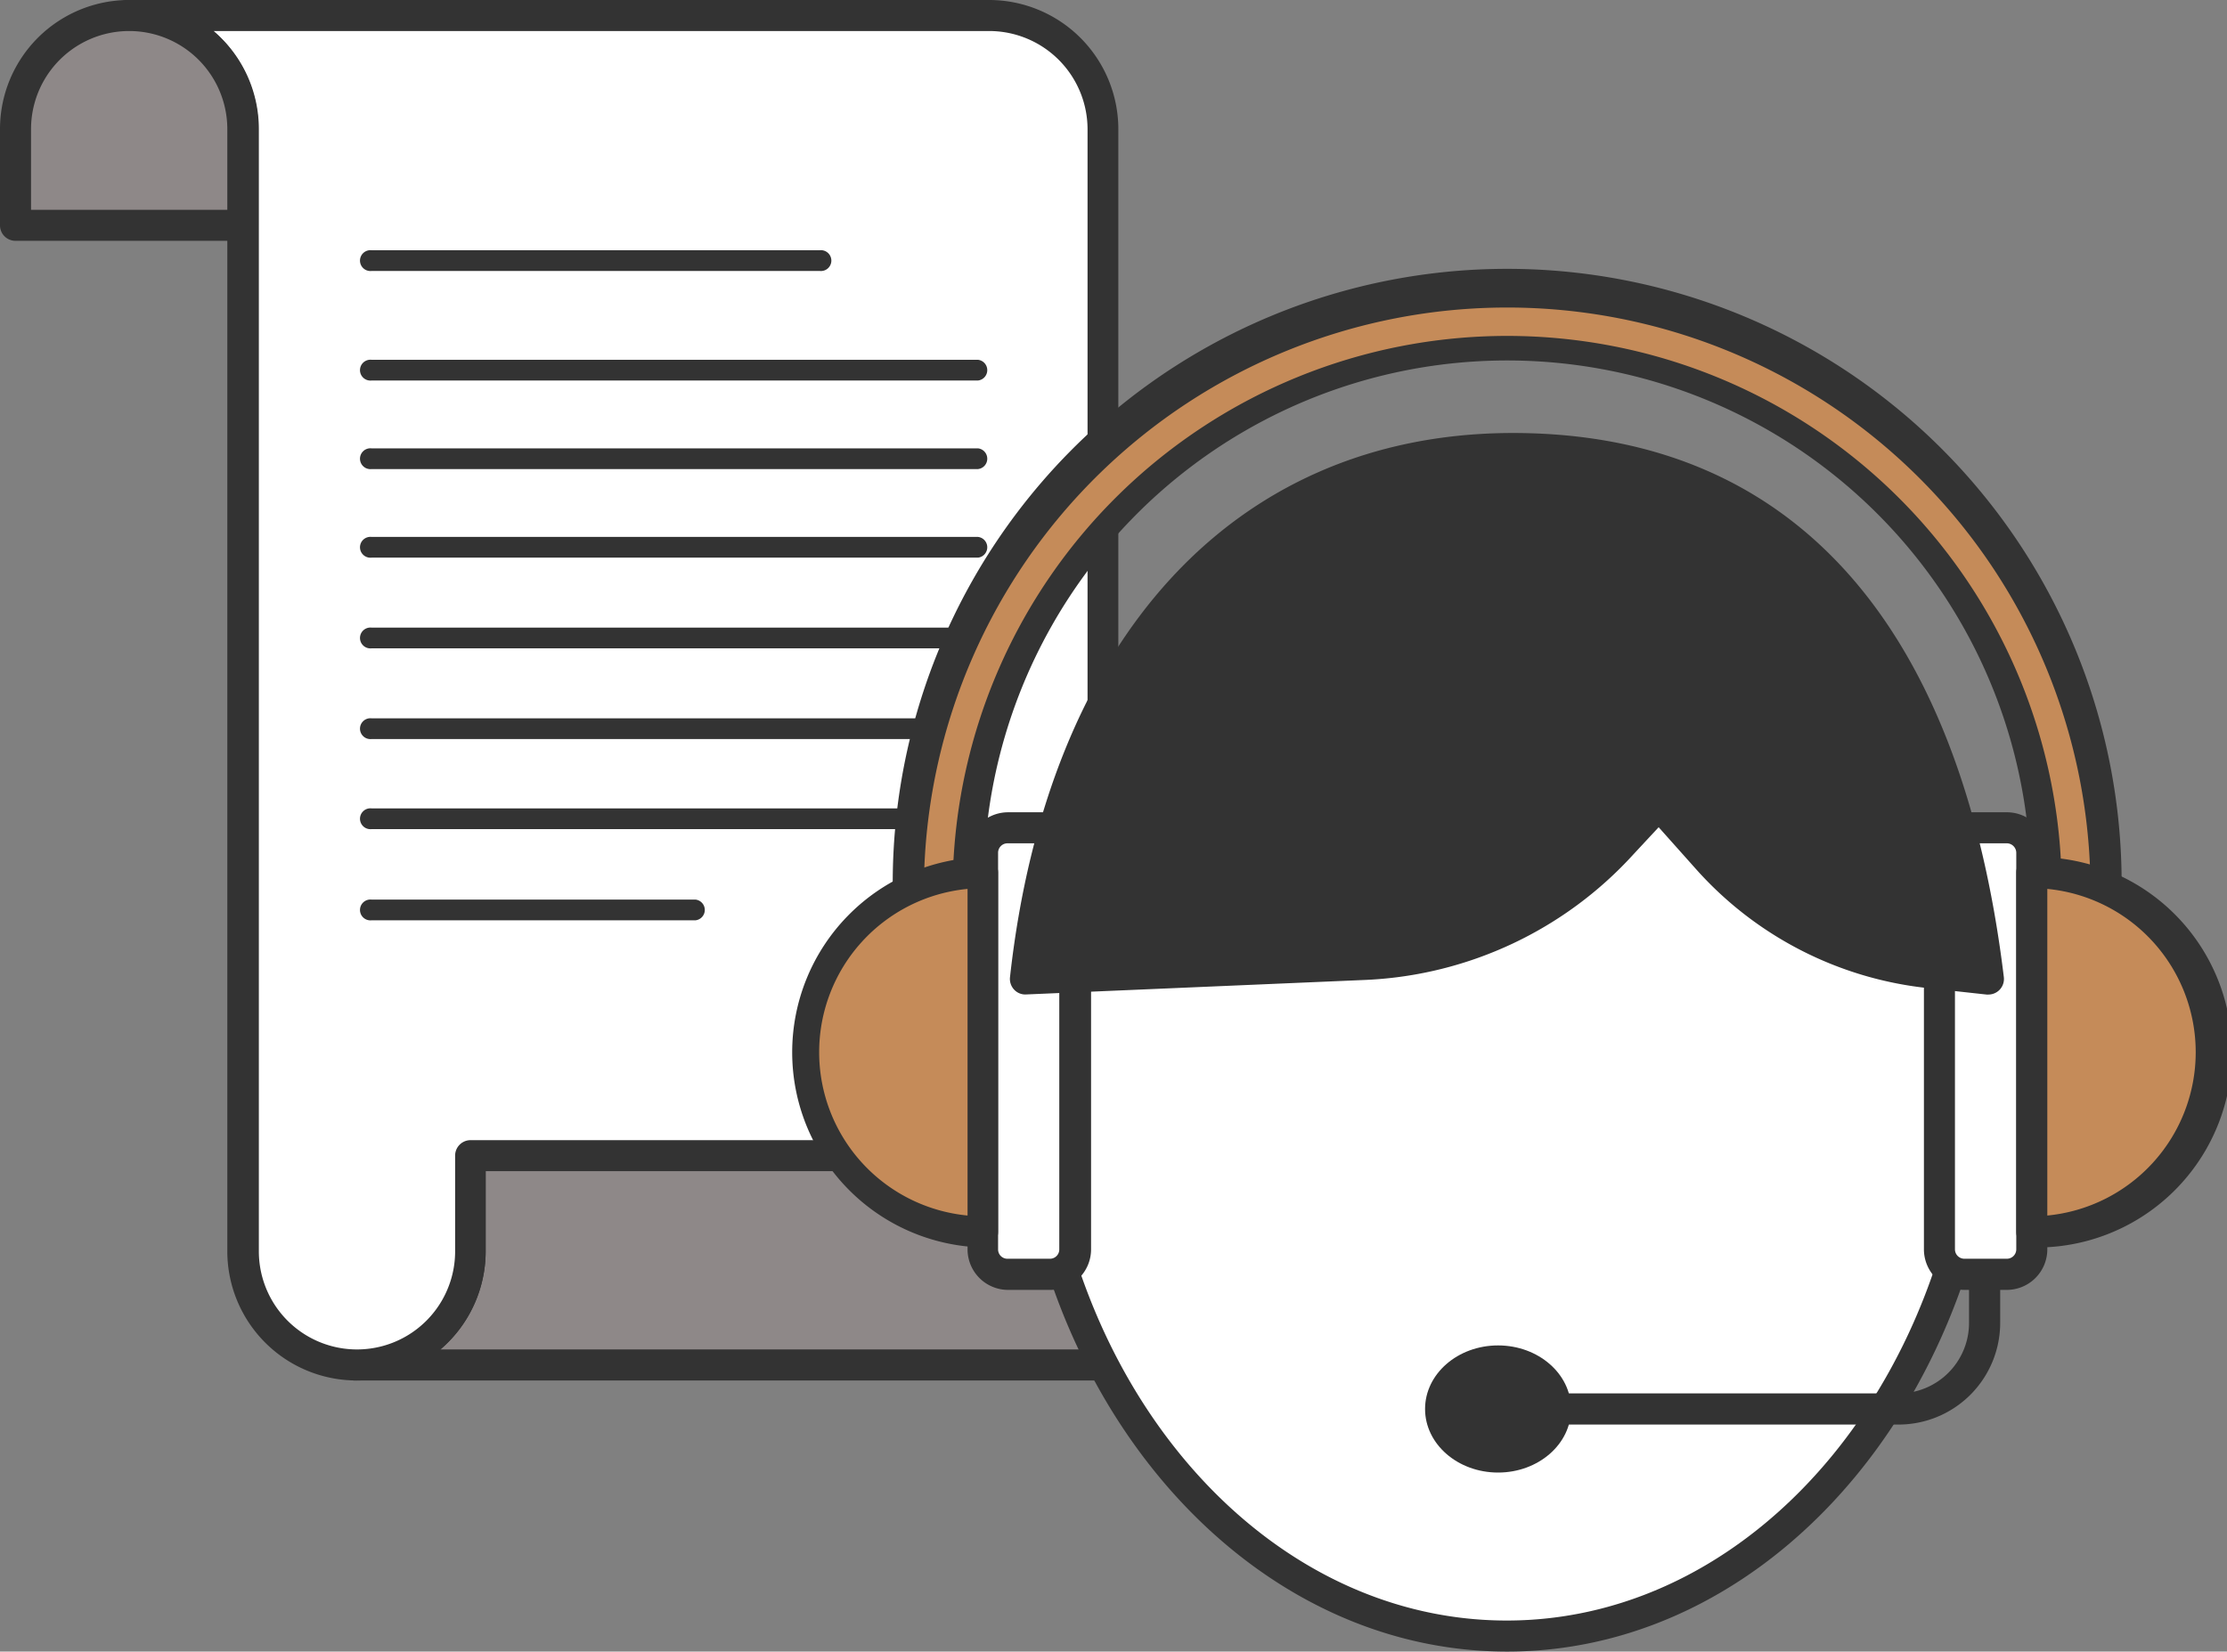
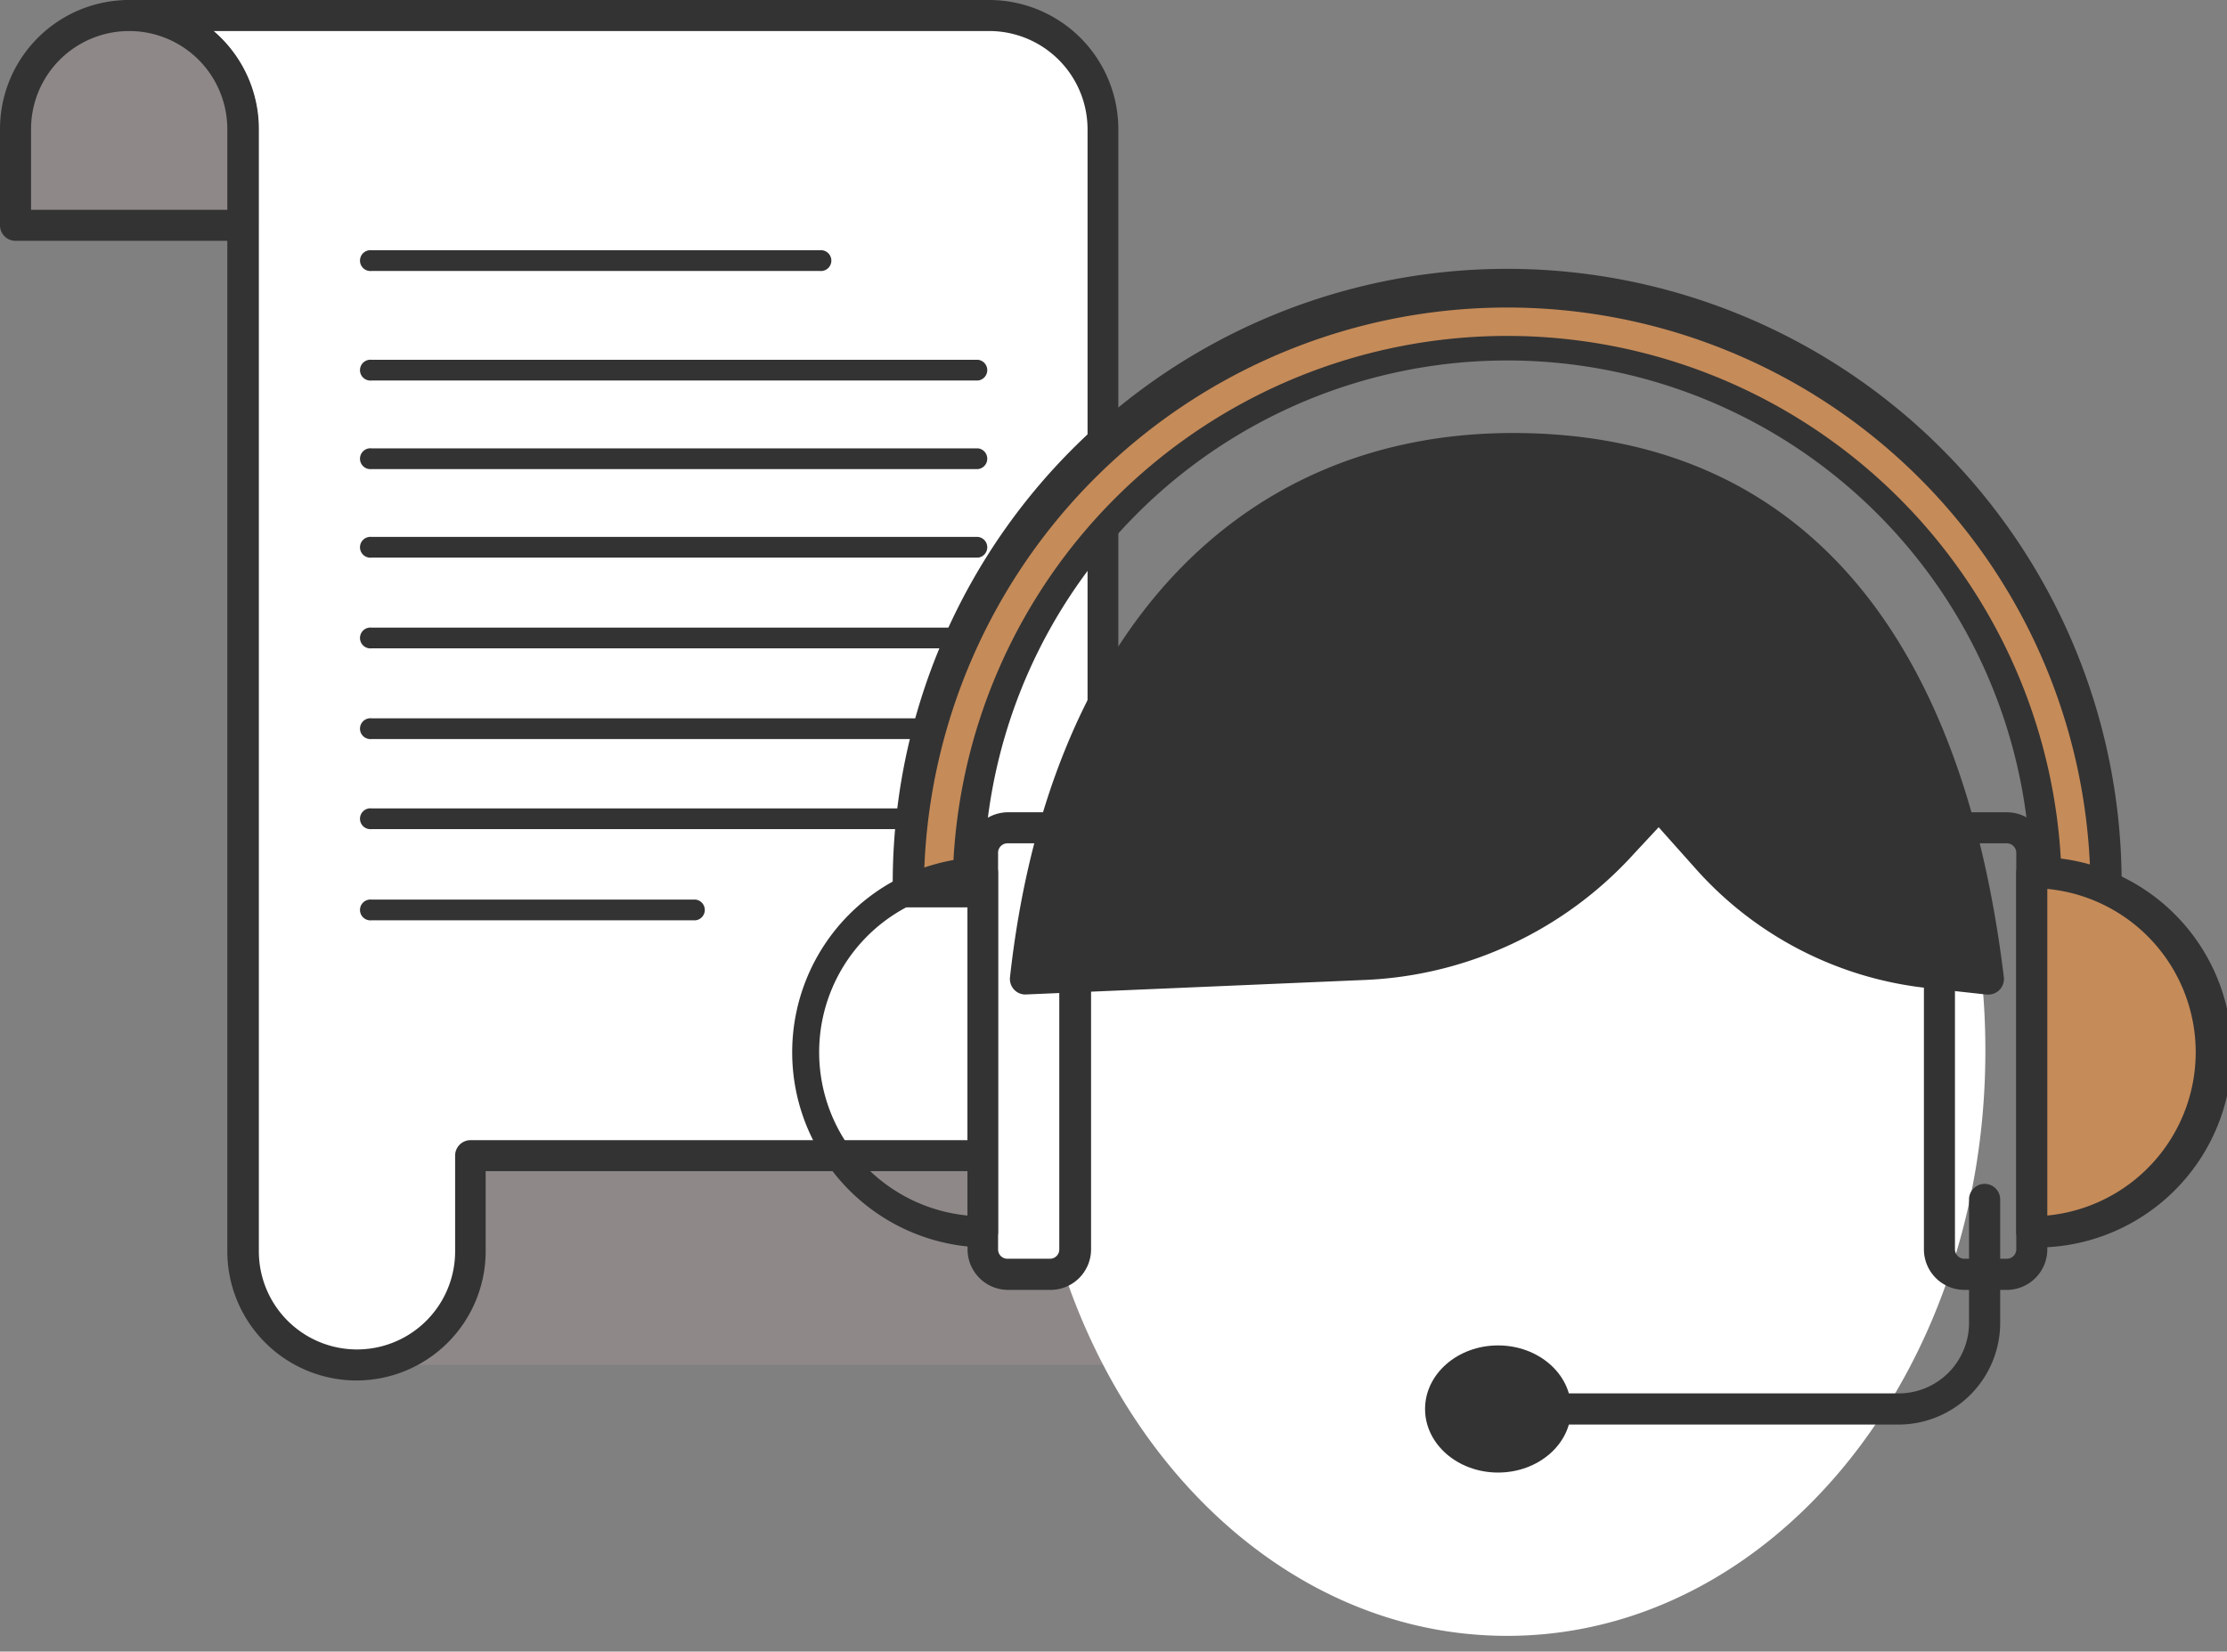
<svg xmlns="http://www.w3.org/2000/svg" viewBox="0 0 177.23 131.47">
  <rect x="0" y="0" width="177.23" height="131.47" fill="#808080" stroke="none" />
  <defs>
    <style>.cls-1{fill:#8e8888;}.cls-2{fill:#333;}.cls-3{fill:#fff;}.cls-4{fill:#c58b59;}</style>
  </defs>
  <g id="Layer_1" data-name="Layer 1">
    <path class="cls-1" d="M37.41,92v7.65a9,9,0,0,1-9,9H87.92a9,9,0,0,0,9-9V92H37.41Z" />
-     <path class="cls-2" d="M87.92,109.89H28.37a1.24,1.24,0,1,1,0-2.47,7.82,7.82,0,0,0,7.81-7.81V92a1.23,1.23,0,0,1,1.23-1.24H97A1.23,1.23,0,0,1,98.2,92v7.65A10.29,10.29,0,0,1,87.92,109.89Zm-52.87-2.47H87.92a7.81,7.81,0,0,0,7.81-7.81V93.19H38.65v6.42A10.28,10.28,0,0,1,35.05,107.42Z" />
    <path class="cls-3" d="M37.41,99.61V92H87.78V10.28a9,9,0,0,0-9-9H10.28a9,9,0,0,1,9,9V99.61a9,9,0,0,0,9,9h0A9,9,0,0,0,37.41,99.61Z" />
    <path class="cls-2" d="M28.37,109.89A10.29,10.29,0,0,1,18.09,99.61V10.28a7.82,7.82,0,0,0-7.81-7.81,1.24,1.24,0,1,1,0-2.47H78.74A10.29,10.29,0,0,1,89,10.28V92a1.23,1.23,0,0,1-1.24,1.23H38.65v6.42A10.29,10.29,0,0,1,28.37,109.89ZM17,2.47a10.25,10.25,0,0,1,3.6,7.81V99.61a7.81,7.81,0,1,0,15.62,0V92a1.23,1.23,0,0,1,1.23-1.24H86.55V10.28a7.83,7.83,0,0,0-7.81-7.81Z" />
    <path class="cls-1" d="M19.33,10.28a9,9,0,0,0-9-9h0a9,9,0,0,0-9,9v7.65H19.33Z" />
    <path class="cls-2" d="M19.33,19.17H1.24A1.23,1.23,0,0,1,0,17.93V10.28a10.28,10.28,0,0,1,20.56,0v7.65A1.23,1.23,0,0,1,19.33,19.17ZM2.47,16.7H18.09V10.28a7.81,7.81,0,0,0-15.62,0Z" />
    <path class="cls-2" d="M65.24,21.57H29.57a.83.83,0,1,1,0-1.65H65.24a.83.83,0,1,1,0,1.65Z" />
    <path class="cls-2" d="M77.83,30.29H29.57a.83.83,0,1,1,0-1.65H77.83a.83.83,0,0,1,0,1.65Z" />
    <path class="cls-2" d="M77.83,37.34H29.57a.83.83,0,1,1,0-1.65H77.83a.83.83,0,0,1,0,1.65Z" />
    <path class="cls-2" d="M77.83,44.39H29.57a.83.83,0,1,1,0-1.65H77.83a.83.83,0,0,1,0,1.65Z" />
    <path class="cls-2" d="M77.83,51.61H29.57a.83.83,0,1,1,0-1.65H77.83a.83.83,0,0,1,0,1.65Z" />
    <path class="cls-2" d="M77.83,58.83H29.57a.83.83,0,1,1,0-1.65H77.83a.83.83,0,0,1,0,1.65Z" />
    <path class="cls-2" d="M77.83,66H29.57a.83.83,0,1,1,0-1.65H77.83a.83.83,0,0,1,0,1.65Z" />
    <path class="cls-2" d="M55.35,73.26H29.57a.83.83,0,1,1,0-1.65H55.35a.83.83,0,0,1,0,1.65Z" />
    <path class="cls-3" d="M157.13,73.66c-3.74-20.91-19-36.56-37.19-36.56S86.5,52.75,82.75,73.66a57.51,57.51,0,0,0-.89,10c0,25.71,17,46.56,38.08,46.56S158,109.38,158,83.67A56.56,56.56,0,0,0,157.13,73.66Z" />
-     <path class="cls-2" d="M119.94,131.47c-21.68,0-39.31-21.45-39.31-47.8a57.56,57.56,0,0,1,.91-10.23c3.9-21.77,20-37.58,38.4-37.58s34.51,15.81,38.41,37.58h0a58.51,58.51,0,0,1,.91,10.23C159.26,110,141.62,131.47,119.94,131.47Zm0-93.13c-17.15,0-32.28,14.94-36,35.54a56.47,56.47,0,0,0-.87,9.79c0,25,16.53,45.33,36.84,45.33s36.84-20.34,36.84-45.33a55.51,55.51,0,0,0-.87-9.79C152.22,53.28,137.1,38.34,119.94,38.34Z" />
    <path class="cls-4" d="M162.84,71a42.9,42.9,0,1,0-85.79,0H72.28a47.66,47.66,0,1,1,95.32,0Z" />
    <path class="cls-2" d="M167.6,72.19h-4.76A1.23,1.23,0,0,1,161.6,71a41.66,41.66,0,1,0-83.31,0,1.24,1.24,0,0,1-1.24,1.23H72.28A1.23,1.23,0,0,1,71.05,71a48.9,48.9,0,1,1,97.79,0A1.23,1.23,0,0,1,167.6,72.19Zm-3.54-2.47h2.29a46.42,46.42,0,0,0-92.81,0h2.29a44.13,44.13,0,0,1,88.23,0Z" />
    <ellipse class="cls-2" cx="119.22" cy="112.16" rx="5.81" ry="5.06" />
    <path class="cls-2" d="M151.09,113.4H119.22a1.24,1.24,0,1,1,0-2.48h31.87a5.61,5.61,0,0,0,5.61-5.61V95.48a1.24,1.24,0,0,1,2.48,0v9.83A8.1,8.1,0,0,1,151.09,113.4Z" />
    <rect class="cls-3" x="78.19" y="65.89" width="7.35" height="35.55" rx="1.99" />
    <path class="cls-2" d="M83.55,102.68H80.18A3.23,3.23,0,0,1,77,99.45V67.88a3.23,3.23,0,0,1,3.23-3.22h3.37a3.23,3.23,0,0,1,3.23,3.22V99.45A3.23,3.23,0,0,1,83.55,102.68ZM80.18,67.13a.75.75,0,0,0-.75.75V99.45a.74.74,0,0,0,.75.75h3.37a.74.74,0,0,0,.75-.75V67.88a.75.75,0,0,0-.75-.75Z" />
-     <path class="cls-4" d="M78.19,98.06a14.3,14.3,0,1,1,0-28.59Z" />
    <path class="cls-2" d="M78.19,99.3a15.54,15.54,0,0,1,0-31.07,1.24,1.24,0,0,1,1.24,1.24V98.06A1.24,1.24,0,0,1,78.19,99.3ZM77,70.76a13.06,13.06,0,0,0,0,26Z" />
-     <rect class="cls-3" x="154.35" y="65.89" width="7.35" height="35.55" rx="1.99" transform="translate(316.04 167.33) rotate(-180)" />
    <path class="cls-2" d="M159.71,102.68h-3.38a3.23,3.23,0,0,1-3.22-3.23V67.88a3.22,3.22,0,0,1,3.22-3.22h3.38a3.22,3.22,0,0,1,3.22,3.22V99.45A3.23,3.23,0,0,1,159.71,102.68Zm-3.38-35.55a.76.76,0,0,0-.75.75V99.45a.75.75,0,0,0,.75.75h3.38a.75.75,0,0,0,.75-.75V67.88a.76.76,0,0,0-.75-.75Z" />
    <path class="cls-4" d="M161.69,98.06a14.3,14.3,0,1,0,0-28.59Z" />
    <path class="cls-2" d="M161.69,99.3a1.23,1.23,0,0,1-1.23-1.24V69.47a1.23,1.23,0,0,1,1.23-1.24,15.54,15.54,0,1,1,0,31.07Zm1.24-28.54v26a13.06,13.06,0,0,0,0-26Z" />
    <path class="cls-2" d="M120,35.71c-25,.24-36,21-38.36,42.22l27.1-1.1a29.19,29.19,0,0,0,20.34-9.63L132,64l4,4.43a27.61,27.61,0,0,0,17.53,9l4.74.52C155.46,55.32,145.7,35.46,120,35.71Z" />
    <path class="cls-2" d="M158.24,79.17h-.14l-4.74-.52a28.79,28.79,0,0,1-18.31-9.38L132,65.85,130,68a30.65,30.65,0,0,1-21.21,10L81.7,79.16a1.21,1.21,0,0,1-1-.39,1.25,1.25,0,0,1-.32-1C83.36,50.88,98.16,34.68,120,34.47c22.3-.18,36,14.76,39.47,43.31a1.24,1.24,0,0,1-1.23,1.39ZM120,35.71V37c-28.95.28-35.52,28.77-37,39.68l25.65-1a28.12,28.12,0,0,0,19.47-9.23l2.89-3.2a1.23,1.23,0,0,1,.92-.41h0a1.25,1.25,0,0,1,.92.41l4,4.43a26.3,26.3,0,0,0,16.74,8.58l3.18.35C153.15,50.06,140.78,36.74,120,37Z" />
  </g>
</svg>